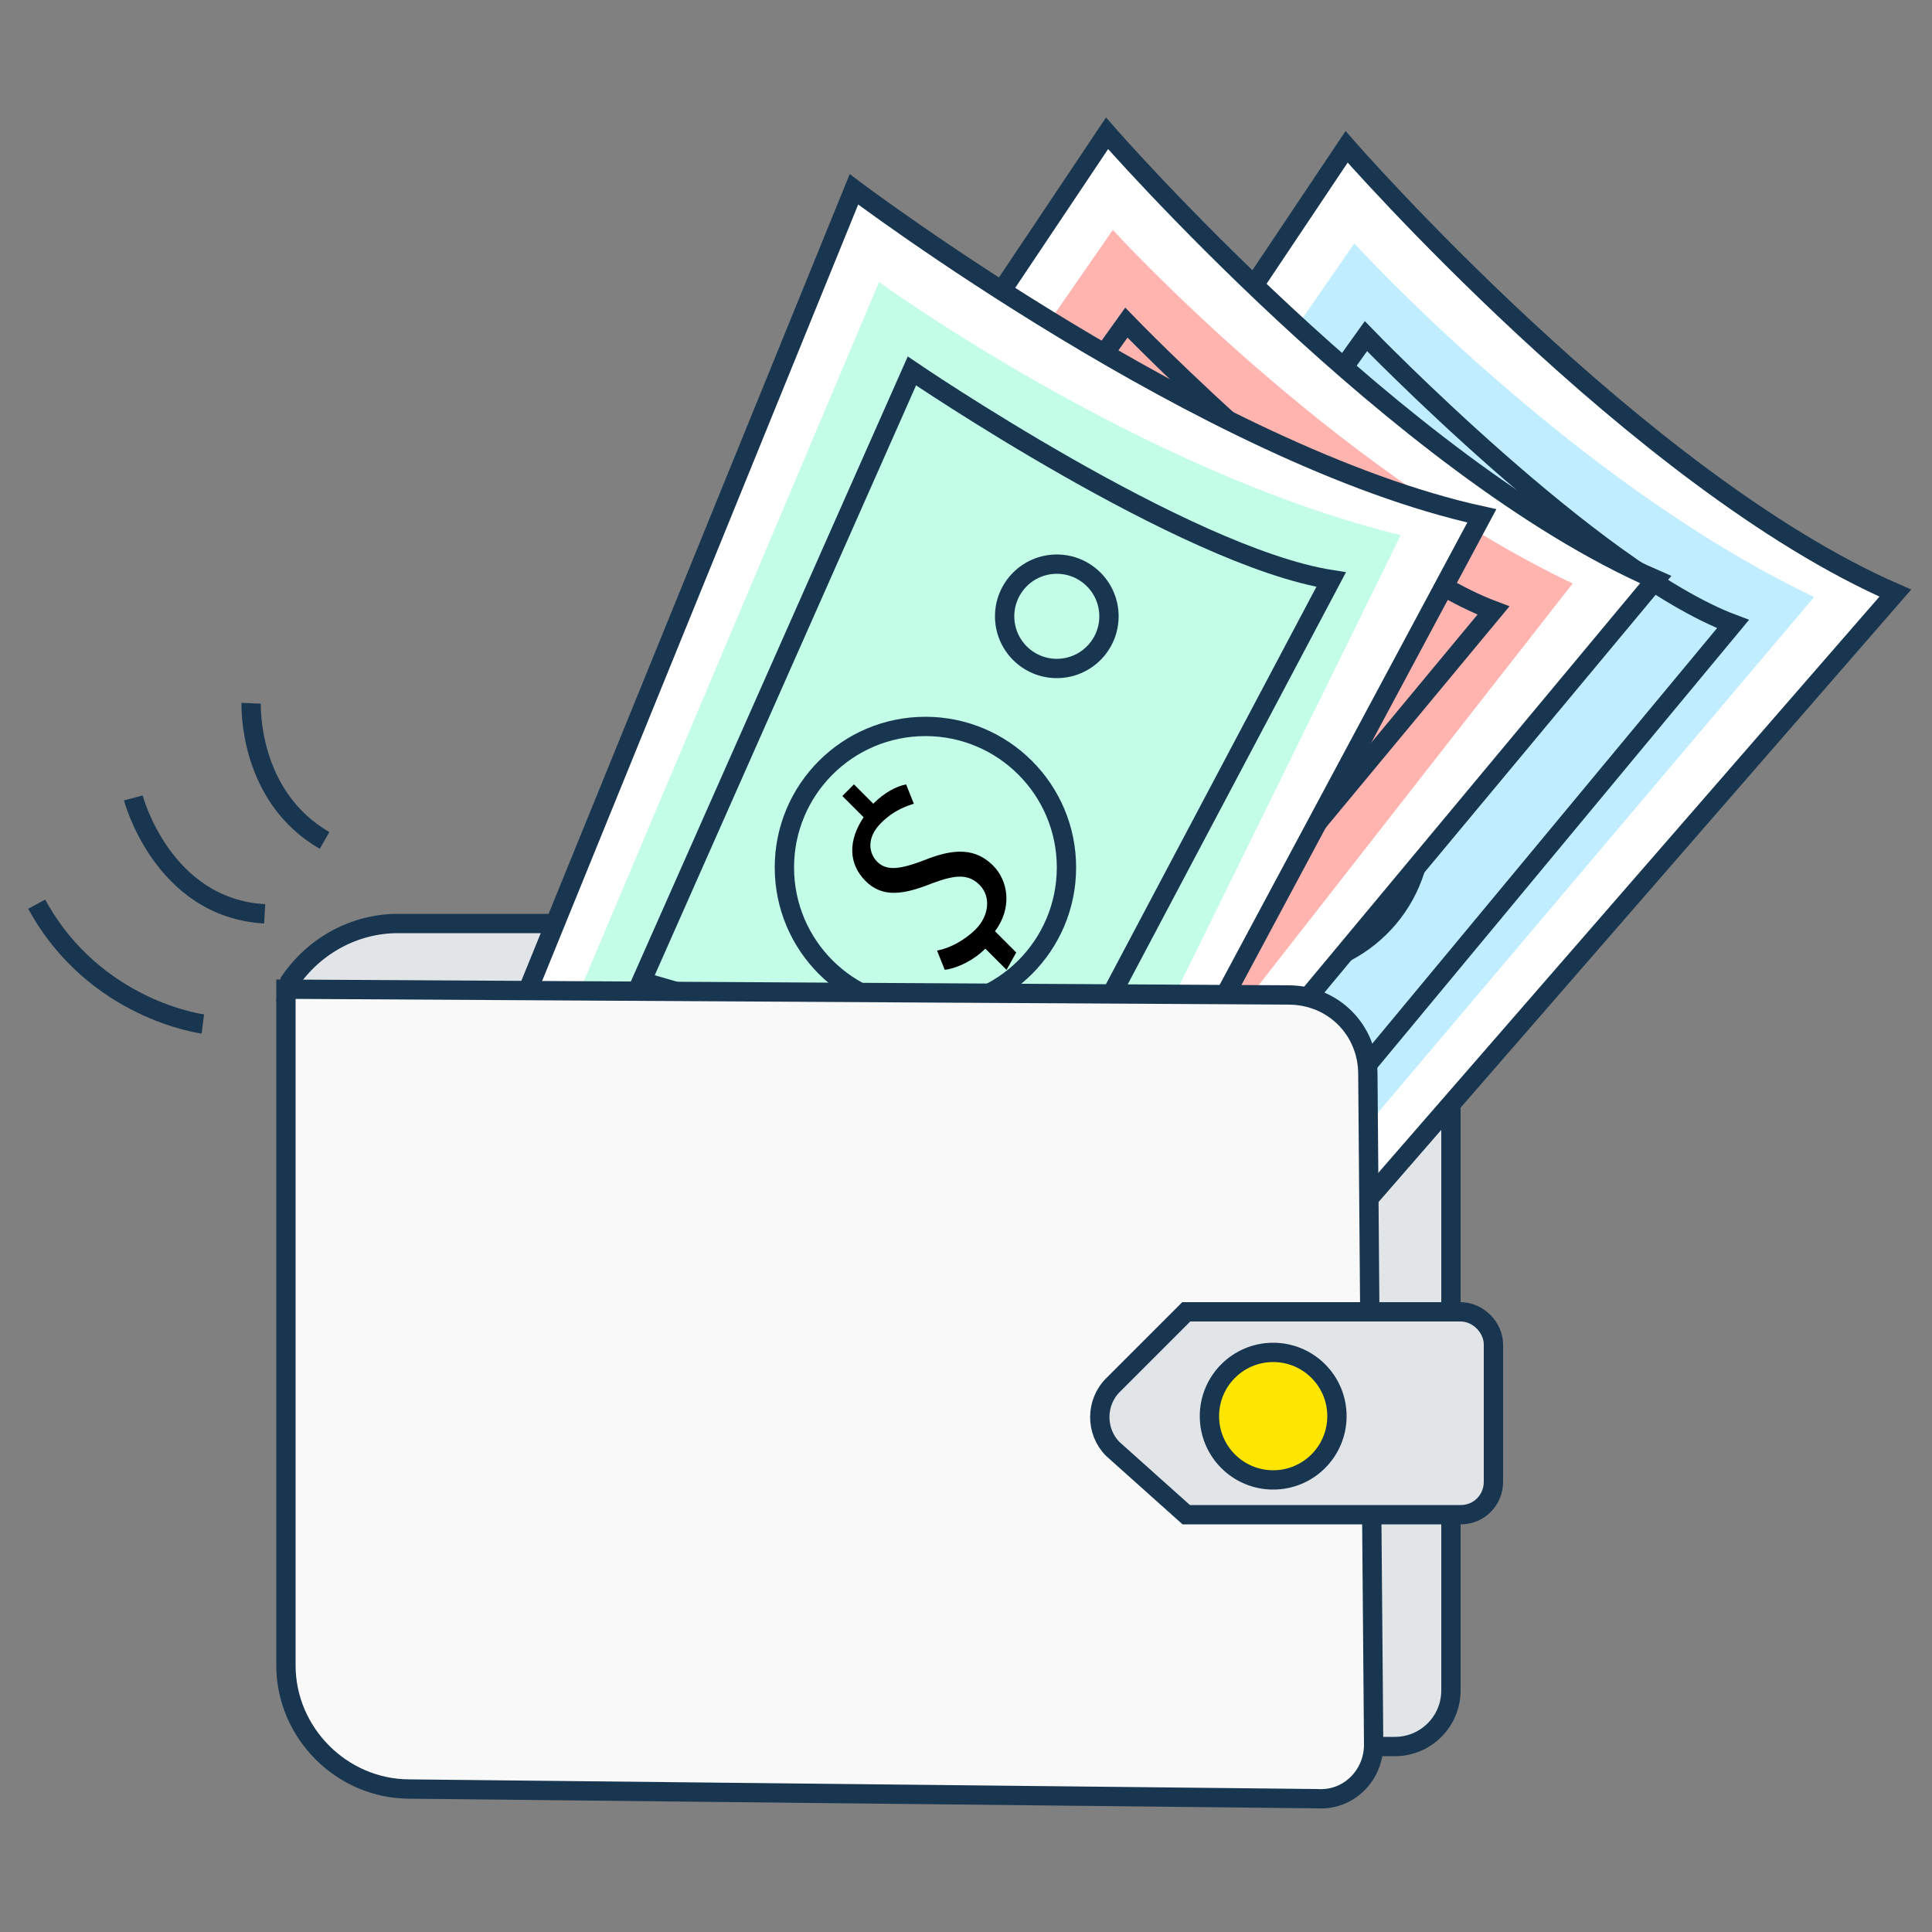
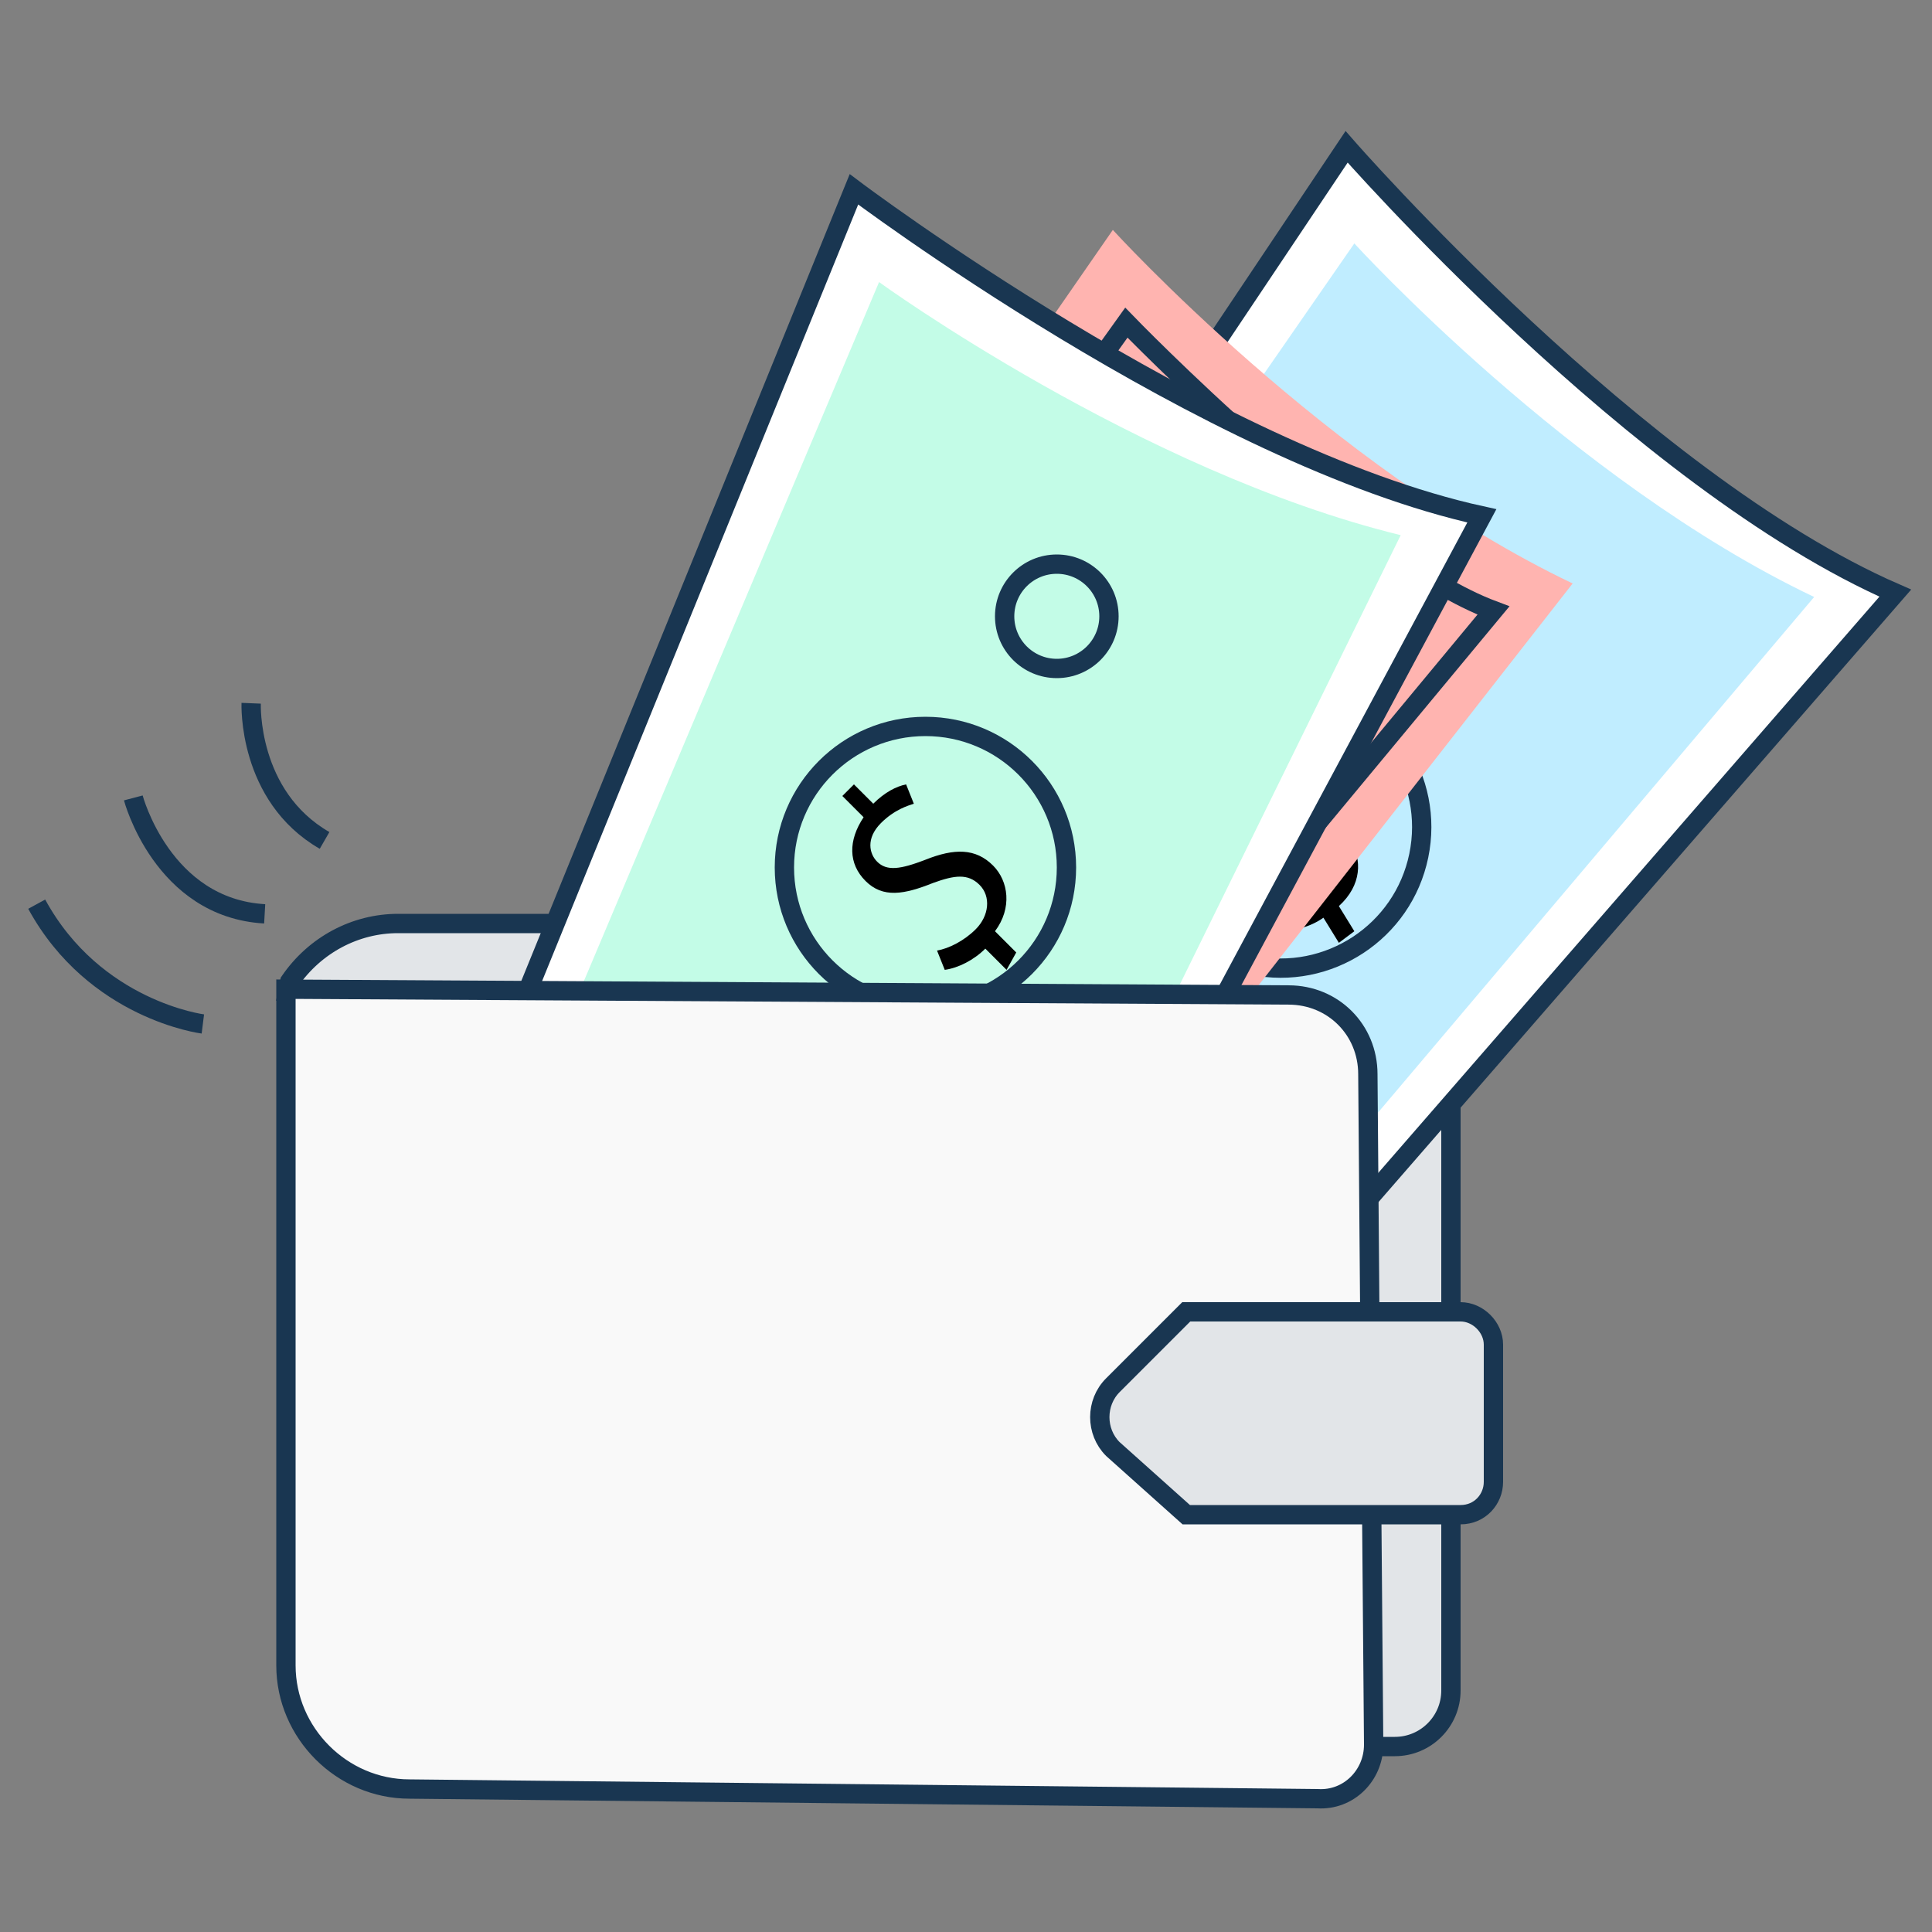
<svg xmlns="http://www.w3.org/2000/svg" xmlns:xlink="http://www.w3.org/1999/xlink" viewBox="0 0 100 100">
  <rect x="0" y="0" width="100" height="100" fill="#808080" stroke="none" />
  <style>.I{stroke:#193651}.J{stroke-miterlimit:10}.K{fill:none}</style>
  <g class="I J">
    <path d="M75.1 51.6v35.9c0 1.6-1.3 2.9-2.9 2.9H71l-.1-12-.1-10.4-.1-12.7c0-2-1.6-3.6-3.7-3.7l-52.1-.3.1-.5c1.3-1.9 3.4-3 5.6-3H71c2.4-.1 4.1 1.6 4.1 3.8z" fill="#e2e5e8" />
    <path d="M44.2 45.7L69.7 7.6s15.1 17.3 28.4 23.1l-28.7 33-25.2-18z" fill="#fff" />
  </g>
  <path d="M70.1 12.6s11.2 12.3 23.8 18.3L69.2 60.1l-23-13 23.9-34.5z" fill="#c0edff" />
-   <path d="M50.6 45.5l20.1-28.1s11.8 12.2 19 14.9L70.2 55.8 50.6 45.5z" class="I J K" />
  <use xlink:href="#B" />
  <g class="I">
    <g class="K">
      <circle transform="matrix(.203 -.979 .979 .203 29.543 99.004)" cx="75.6" cy="31.3" r="2.7" />
      <circle transform="matrix(.203 -.979 .979 .203 10.928 99.03)" cx="66.3" cy="42.8" r="7.3" />
    </g>
-     <path d="M31.8 45L57.3 6.9S72.4 24.2 85.7 30L61.3 59.3 31.8 45z" fill="#fff" class="J" />
  </g>
  <path d="M57.6 11.9s11.2 12.3 23.8 18.3L61 56.3l-27.3-9.9 23.9-34.5z" fill="#ffb4b0" />
  <path d="M38.2 44.8l20.1-28.1s11.8 12.2 19 14.9L57.8 55.1 38.2 44.8z" class="I J K" />
  <use xlink:href="#B" x="-12.4" y="-0.8" />
  <g class="I">
    <g class="K">
      <circle transform="matrix(.203 -.979 .979 .203 20.296 86.204)" cx="63.1" cy="30.6" r="2.7" />
      <circle transform="matrix(.203 -.979 .979 .203 1.793 86.172)" cx="53.8" cy="42" r="7.3" />
    </g>
    <path d="M26.9 52.3L44.2 9.8s18.3 13.8 32.5 16.9l-18 33.6-31.8-8z" fill="#fff" class="J" />
  </g>
  <path d="M45.5 14.6s13.5 9.8 27 13.1L57.9 57.4l-28.7-4.2 16.3-38.6z" fill="#c3fce7" />
-   <path d="M33.2 50.8l14-31.6S61.3 28.8 68.9 30L54.6 57l-21.4-6.2z" class="I J K" />
  <path d="M52.1 50.2L51 49.1c-.6.6-1.4 1-2.1 1.1l-.4-1c.6-.1 1.4-.5 2-1.1.7-.7.8-1.7.2-2.3s-1.3-.5-2.4-.1c-1.5.6-2.6.8-3.5-.1s-.9-2.1-.1-3.3l-1.1-1.1.6-.6 1 1c.6-.6 1.2-.9 1.7-1l.4 1c-.3.1-1 .3-1.7 1-.8.8-.6 1.6-.2 2 .5.5 1.2.4 2.5-.1 1.5-.6 2.6-.6 3.5.3.8.8 1 2.2.1 3.4l1.1 1.1-.5.9z" />
  <g class="I">
    <g class="K">
      <circle cx="54.7" cy="31.9" r="2.7" />
      <circle cx="47.9" cy="44.9" r="7.3" />
    </g>
    <g class="J">
      <path d="M68.2 93.1l-47-.5c-3.5 0-6.4-2.9-6.4-6.4v-35l51.9.3c2.3 0 4.1 1.8 4.1 4.1l.1 12.3.1 10.4.1 12c0 1.6-1.3 2.9-2.9 2.8z" fill="#f9f9f9" />
      <path d="M13 36.4s-.2 4.8 3.8 7.1m-9.9-2.2s1.5 5.7 6.8 6M10.5 53s-5.6-.7-8.6-6.2" class="K" />
      <path d="M75.6 78.4H61.4L57.6 75c-.9-.9-.9-2.4 0-3.3l3.8-3.8h14.2c.9 0 1.7.8 1.7 1.7v7.1c0 .9-.7 1.7-1.7 1.7z" fill="#e2e5e8" />
    </g>
-     <circle cx="65.9" cy="73.3" r="3.3" fill="#ffe600" />
  </g>
  <defs>
    <path id="B" d="M69.3 48.8l-.8-1.3c-.7.5-1.6.7-2.3.7l-.2-1c.6 0 1.4-.2 2.1-.6.9-.6 1.1-1.5.7-2.2s-1.2-.8-2.4-.6c-1.6.3-2.7.3-3.5-.8-.7-1-.5-2.3.6-3.2l-.8-1.3.8-.5.8 1.2c.8-.5 1.4-.6 1.9-.6l.2 1c-.4 0-1 .1-1.8.6-1 .6-.9 1.4-.6 1.9.4.6 1.1.7 2.5.4 1.6-.3 2.7-.1 3.4 1 .6 1 .6 2.3-.6 3.4l.8 1.3-.8.6z" />
  </defs>
</svg>